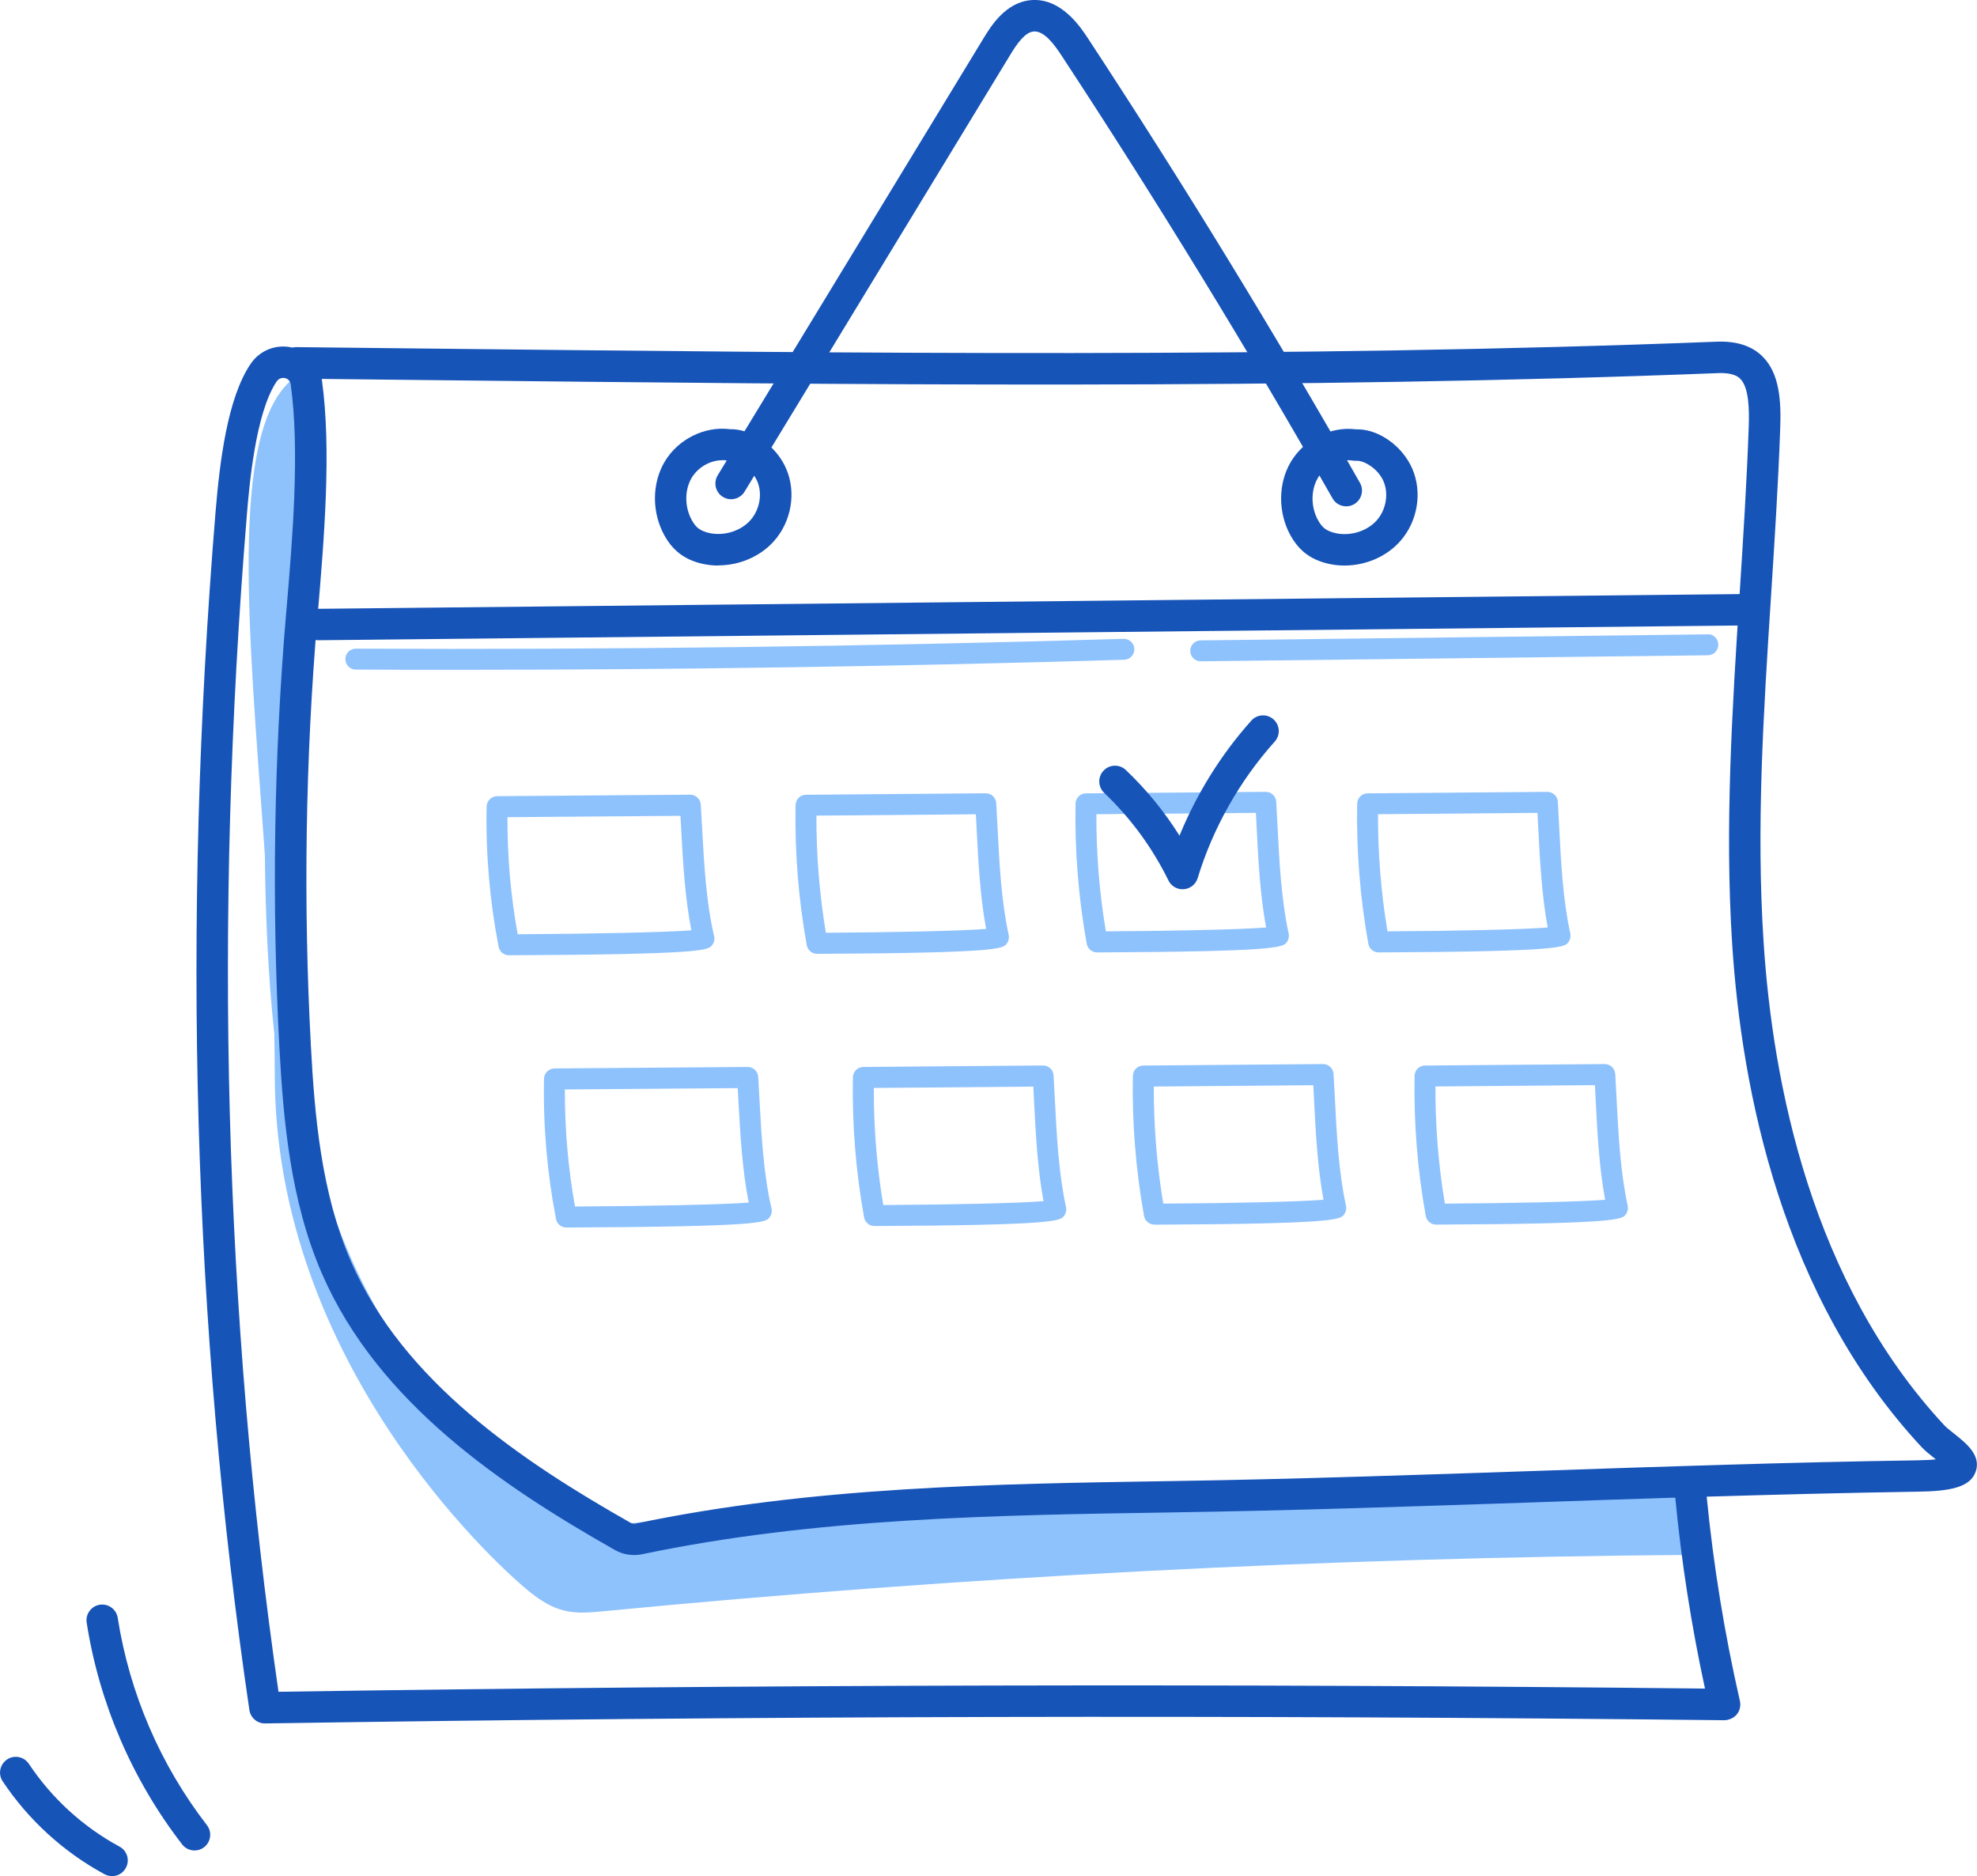
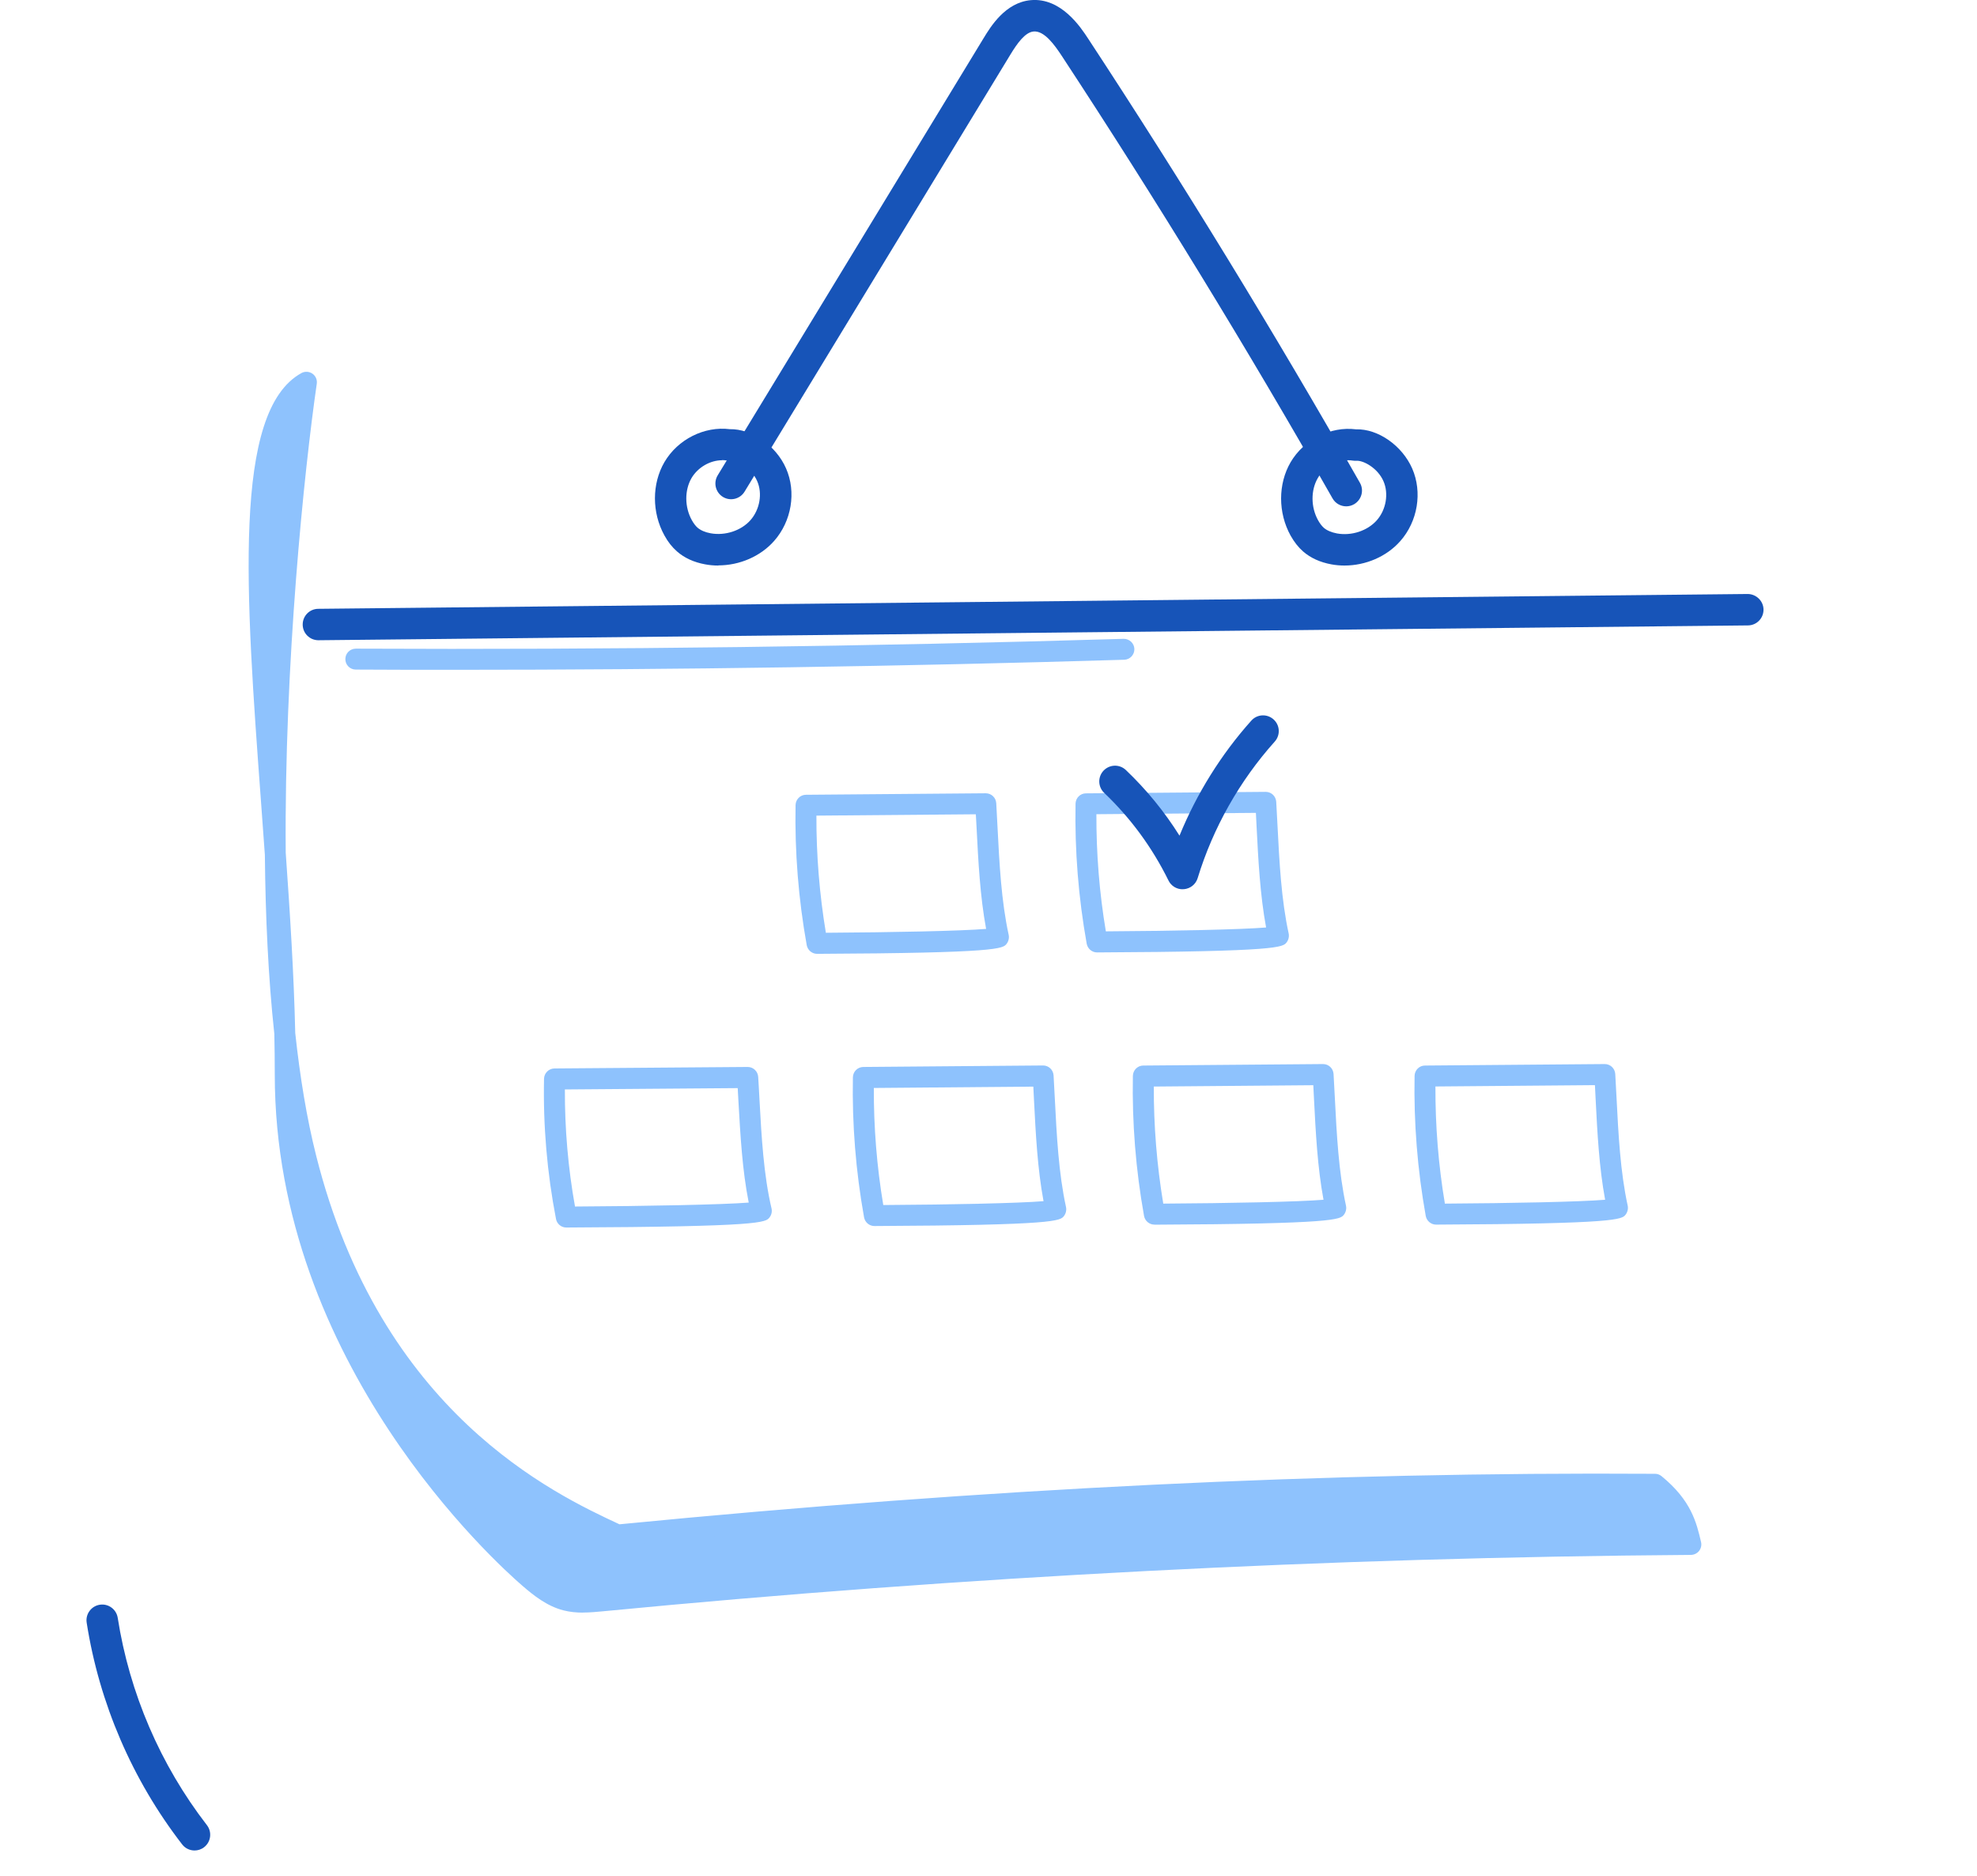
<svg xmlns="http://www.w3.org/2000/svg" viewBox="0 0 265.5 251.92" data-name="Layer 2" id="Layer_2">
  <defs>
    <style>
      .cls-1 {
        fill: #1754b8;
      }

      .cls-2 {
        fill: #8ec2fd;
      }
    </style>
  </defs>
  <g data-name="Layer 1" id="Layer_1-2">
    <g>
-       <path d="M68.34,128.27c-.67,0-1.25-.48-1.38-1.14-1.2-6.2-1.74-12.54-1.61-18.84.02-.76.64-1.37,1.4-1.38l25.94-.2h.01c.74,0,1.36.58,1.41,1.32.07,1.04.12,2.1.18,3.18.27,4.91.55,9.98,1.61,14.49.1.41,0,.88-.27,1.22-.52.66-.96,1.24-27.28,1.35h0ZM93.15,126.33s0,.02,0,.04c0-.01,0-.02,0-.04ZM68.15,109.72c-.02,5.27.43,10.55,1.37,15.73,9.56-.05,19.83-.25,23.33-.53-.87-4.37-1.12-9.03-1.37-13.55-.03-.61-.07-1.22-.1-1.82l-23.22.18Z" class="cls-2" />
      <path d="M109.73,128.08c-.68,0-1.26-.49-1.39-1.16-1.11-6.19-1.62-12.52-1.5-18.82.02-.76.63-1.38,1.4-1.38l24.13-.2h.01c.75,0,1.36.58,1.41,1.32.06,1.04.12,2.11.17,3.19.25,4.91.51,9.98,1.5,14.5.09.41-.02.88-.28,1.21-.5.63-.97,1.23-25.45,1.34h0ZM132.71,126.12s0,.02,0,.03c0-.01,0-.02,0-.03ZM109.64,109.52c-.02,5.27.41,10.55,1.27,15.73,8.79-.05,18.22-.24,21.52-.52-.81-4.36-1.05-9.03-1.28-13.56-.03-.61-.06-1.22-.1-1.83l-21.41.18Z" class="cls-2" />
      <path d="M147.33,127.89c-.68,0-1.26-.49-1.39-1.16-1.11-6.18-1.62-12.52-1.5-18.82.02-.76.63-1.38,1.4-1.38l24.13-.2h.01c.75,0,1.36.58,1.41,1.33.06,1.03.12,2.09.17,3.16.25,4.92.51,10,1.5,14.52.09.41-.02.88-.28,1.21-.5.63-.97,1.23-25.45,1.34h0ZM170.31,125.92s0,.02,0,.04c0-.01,0-.02,0-.04ZM147.24,109.33c-.02,5.27.4,10.55,1.27,15.73,8.79-.05,18.22-.24,21.52-.52-.81-4.37-1.05-9.05-1.28-13.58-.03-.61-.06-1.21-.09-1.81l-21.41.18Z" class="cls-2" />
-       <path d="M185.15,127.89c-.68,0-1.27-.49-1.39-1.16-1.11-6.19-1.62-12.52-1.5-18.82.02-.76.63-1.38,1.4-1.38l24.13-.2h.01c.75,0,1.36.58,1.41,1.32.06,1.04.12,2.11.17,3.19.25,4.91.51,9.98,1.5,14.5.09.41-.02.88-.28,1.21-.5.63-.97,1.23-25.45,1.34h0ZM208.13,125.92s0,.02,0,.03c0-.01,0-.02,0-.03ZM185.06,109.33c-.02,5.27.41,10.55,1.27,15.73,8.79-.05,18.22-.24,21.52-.52-.81-4.36-1.05-9.03-1.28-13.56-.03-.61-.06-1.23-.1-1.83l-21.41.18Z" class="cls-2" />
      <path d="M76.05,164.83c-.67,0-1.25-.48-1.38-1.14-1.2-6.19-1.74-12.53-1.61-18.84.02-.76.64-1.37,1.4-1.38l25.94-.2h.01c.74,0,1.36.58,1.41,1.32.07,1.04.12,2.09.18,3.17.27,4.91.55,9.99,1.61,14.5.1.42,0,.88-.27,1.22-.52.66-.96,1.24-27.28,1.35h0ZM100.86,162.89s0,.02,0,.03c0-.01,0-.02,0-.03ZM75.86,146.28c-.02,5.27.43,10.55,1.36,15.73,9.56-.05,19.83-.25,23.33-.53-.87-4.37-1.12-9.03-1.38-13.56-.03-.61-.07-1.21-.1-1.81l-23.22.18Z" class="cls-2" />
      <path d="M117.43,164.63c-.68,0-1.26-.49-1.39-1.16-1.11-6.19-1.62-12.52-1.5-18.82.02-.76.63-1.37,1.4-1.38l24.13-.2h.01c.75,0,1.36.58,1.41,1.33.06,1.04.12,2.1.17,3.17.25,4.91.51,9.99,1.5,14.51.09.41-.02.88-.28,1.21-.5.63-.97,1.23-25.45,1.34h0ZM140.42,162.67s0,.02,0,.03c0-.01,0-.02,0-.03ZM117.35,146.08c-.02,5.27.4,10.55,1.27,15.73,8.79-.05,18.22-.24,21.52-.52-.81-4.37-1.05-9.04-1.28-13.57-.03-.61-.06-1.21-.09-1.81l-21.41.18Z" class="cls-2" />
      <path d="M155.03,164.44c-.68,0-1.26-.49-1.39-1.16-1.11-6.19-1.62-12.52-1.5-18.82.02-.76.63-1.38,1.4-1.38l24.13-.2h.01c.75,0,1.36.58,1.41,1.33.06,1.03.12,2.09.17,3.16.25,4.92.51,10,1.5,14.53.09.41-.02.88-.28,1.21-.5.63-.97,1.23-25.45,1.34h0ZM178.02,162.48s0,.02,0,.03c0-.01,0-.02,0-.03ZM154.95,145.89c-.02,5.27.41,10.55,1.27,15.73,8.79-.05,18.22-.24,21.52-.52-.81-4.37-1.05-9.05-1.28-13.58-.03-.61-.06-1.21-.09-1.8l-21.41.18Z" class="cls-2" />
      <path d="M192.86,164.44c-.68,0-1.26-.49-1.39-1.16-1.11-6.18-1.62-12.52-1.5-18.82.02-.76.63-1.38,1.4-1.38l24.13-.2h.01c.75,0,1.36.58,1.41,1.33.06,1.03.12,2.09.17,3.16.25,4.92.51,10,1.5,14.52.09.41-.02.88-.28,1.21-.5.63-.97,1.23-25.45,1.34h0ZM215.84,162.48s0,.02,0,.03c0-.01,0-.02,0-.03ZM192.77,145.89c-.02,5.27.4,10.55,1.27,15.73,8.79-.05,18.22-.24,21.52-.52-.81-4.37-1.05-9.04-1.28-13.58-.03-.61-.06-1.21-.09-1.81l-21.41.18Z" class="cls-2" />
      <g>
        <path d="M41.14,51.33c-12.37,6.84-2.83,56.29-2.83,92.96s26.02,61.76,32.74,67.56c1.48,1.27,3.06,2.53,4.94,3.02,1.58.41,3.25.26,4.87.1,48.59-4.7,97.39-7.23,146.21-7.58-.6-2.56-1.2-5.11-4.82-8.07-46.26-.28-92.53,2.23-139.31,6.81-8.77-4.09-32.9-14.95-41.86-50.63-8.31-33.09-1.88-90.76.06-104.17Z" class="cls-2" />
        <path d="M78.3,216.54c-.88,0-1.78-.08-2.66-.31-2.2-.57-4-2.01-5.51-3.32-3.4-2.93-33.23-29.78-33.23-68.62,0-1.79-.02-3.62-.06-5.46-.82-7.61-1.19-15.79-1.27-24.03-.17-2.35-.34-4.69-.51-7.02-2.08-28.2-3.87-52.55,5.41-57.68.46-.26,1.04-.23,1.48.07s.67.83.59,1.36c-1.68,11.6-4.38,37.59-4.17,62.96.58,8.18,1.1,16.42,1.28,24.23.64,5.92,1.55,11.47,2.8,16.43,8.68,34.56,31.95,45.44,40.74,49.53,49.45-4.83,94.93-7.06,139.07-6.78.32,0,.63.11.88.32,3.99,3.26,4.69,6.23,5.3,8.84.1.42,0,.86-.26,1.19-.27.34-.67.53-1.1.54-48.58.35-97.73,2.9-146.08,7.57-.86.08-1.77.17-2.7.17ZM43.13,166.64c7.76,25.29,26.24,41.9,28.84,44.14,1.33,1.15,2.77,2.3,4.38,2.73,1.35.35,2.89.2,4.38.06,47.84-4.63,96.46-7.18,144.54-7.57-.51-1.73-1.33-3.38-3.53-5.27-43.96-.24-89.34,1.98-138.65,6.81-.25.03-.5-.02-.73-.13l-.33-.15c-8.12-3.78-28.24-13.16-38.89-40.62ZM39.16,55.5c-2.9,5.42-3.26,16.51-2.73,29.45.73-11.75,1.8-22.17,2.73-29.45Z" class="cls-2" />
      </g>
      <path d="M61.18,89.94c-4.47,0-8.94,0-13.4-.03-.78,0-1.41-.64-1.4-1.41,0-.78.63-1.4,1.41-1.4h0c34.21.16,68.91-.29,103.1-1.32.76-.02,1.43.59,1.45,1.36.02.78-.59,1.43-1.37,1.45-29.77.9-59.92,1.35-89.8,1.35Z" class="cls-2" />
-       <path d="M161.25,88.8c-.77,0-1.4-.62-1.41-1.39,0-.78.61-1.41,1.39-1.42l68.11-.81c.75-.07,1.41.61,1.42,1.39,0,.78-.61,1.41-1.39,1.42l-68.11.81h-.02Z" class="cls-2" />
-       <path d="M35.58,231.42c-1.05,0-1.94-.77-2.09-1.8-7.57-51.37-9.1-105.47-4.55-160.79.57-6.89,1.61-15.38,4.71-19.96,1.24-1.84,3.43-2.7,5.59-2.2.01,0,.03,0,.04,0,.17-.04.35-.06.51-.06l17.12.19c57.57.63,117.11,1.29,173.66-.92,2.65-.1,4.71.57,6.14,2,2.3,2.29,2.5,6.03,2.36,9.72-.27,7.53-.76,15.11-1.23,22.43-1.03,15.98-2,31.07-1,46.46,1.23,19.03,6.44,45.74,24.3,64.93.25.27.76.67,1.25,1.06,1.64,1.3,3.69,2.91,2.94,5.11-.73,2.17-3.54,2.65-7.82,2.71-9.46.15-18.93.39-28.31.67.9,9.21,2.4,18.43,4.46,27.43.14.63,0,1.29-.41,1.8-.41.5-1.05.77-1.67.79-64.97-.73-130.9-.58-195.98.43h-.03ZM38.02,50.75c-.26,0-.6.09-.87.48-2.87,4.25-3.69,14.2-4,17.94-4.47,54.35-3.04,107.49,4.25,158,63.62-.97,128.05-1.12,191.57-.43-1.83-8.44-3.17-17.04-3.99-25.64-6.13.19-12.22.4-18.23.61-16.28.55-33.11,1.13-49.64,1.38-23.41.36-47.62.73-70.87,5.61-1.25.26-2.56.06-3.67-.57-15.21-8.63-31.77-19.77-39.31-37.05-4.31-9.88-5.22-20.9-5.74-30.45-1.04-19.29-.74-38.83.89-58.09l.06-.67c.81-9.51,1.81-21.35.57-30.25-.08-.6-.52-.79-.77-.85-.06-.01-.15-.03-.26-.03ZM43.21,50.88c0,.05.02.11.02.16,1.31,9.37.28,21.47-.54,31.19l-.06.67c-1.62,19.06-1.91,38.41-.88,57.51.49,9.18,1.36,19.75,5.39,28.99,7.04,16.14,22.92,26.78,37.53,35.07.21.12.47.16.71.11,23.64-4.96,48.06-5.33,71.67-5.7,16.49-.25,33.3-.83,49.56-1.38,16.57-.57,33.71-1.15,50.84-1.41,1.08-.02,1.9-.06,2.52-.13-.07-.06-.14-.11-.2-.16-.64-.51-1.25-.99-1.72-1.5-18.71-20.1-24.16-47.83-25.43-67.54-1.01-15.66.01-31.6,1-47,.47-7.3.95-14.84,1.22-22.31.09-2.45.04-5.42-1.13-6.58-.21-.21-.86-.86-2.99-.77-56.65,2.22-116.24,1.56-173.87.93l-13.65-.15Z" class="cls-1" />
      <path d="M42.76,85.97c-1.16,0-2.1-.93-2.11-2.09-.01-1.17.92-2.12,2.09-2.13l191.96-1.99c1.13,0,2.12.92,2.13,2.09.01,1.17-.92,2.12-2.09,2.13l-191.96,1.99h-.02Z" class="cls-1" />
      <path d="M96.47,75.94c-.59,0-1.18-.05-1.77-.16-1.52-.28-2.79-.86-3.79-1.74-.64-.56-1.2-1.26-1.68-2.14-1.7-3.07-1.7-6.93,0-9.85,1.79-3.06,5.37-4.85,8.78-4.42,2.96-.06,6.21,2.2,7.55,5.26,1.4,3.18.75,7.1-1.61,9.76-1.84,2.08-4.65,3.27-7.48,3.27ZM96.98,61.8c-1.6,0-3.25.94-4.11,2.39-.95,1.63-.94,3.9.04,5.66.24.43.5.77.76,1,.42.36,1.03.63,1.77.76,1.95.35,4.09-.35,5.34-1.76,1.26-1.43,1.64-3.59.9-5.26-.76-1.74-2.68-2.8-3.64-2.74-.16.01-.31,0-.47-.02-.2-.03-.4-.05-.6-.05Z" class="cls-1" />
      <path d="M180.56,75.94c-.59,0-1.19-.05-1.77-.16-1.52-.28-2.79-.86-3.79-1.73-.64-.56-1.19-1.26-1.68-2.13-1.7-3.07-1.7-6.93,0-9.85,1.79-3.06,5.38-4.85,8.78-4.42,2.98-.09,6.21,2.2,7.55,5.26,1.39,3.18.75,7.1-1.61,9.76-1.84,2.08-4.65,3.27-7.48,3.27ZM181.08,61.8c-1.6,0-3.26.94-4.11,2.4-.95,1.63-.94,3.9.04,5.66.24.43.5.77.77,1.01.41.36,1.03.62,1.77.76,1.95.35,4.09-.35,5.34-1.76,1.26-1.42,1.63-3.59.9-5.26-.76-1.74-2.66-2.8-3.64-2.74-.16.01-.31,0-.47-.02-.2-.03-.4-.05-.6-.05Z" class="cls-1" />
      <path d="M180.79,67.99c-.73,0-1.45-.38-1.84-1.07-11.43-20.09-23.67-40.08-36.37-59.43-.96-1.46-2.35-3.4-3.78-3.26-1.14.1-2.21,1.62-3.11,3.1l-35.7,58.69c-.61,1-1.91,1.31-2.9.71-1-.61-1.31-1.91-.71-2.9L132.09,5.13c.95-1.56,2.92-4.8,6.34-5.11,4.08-.36,6.7,3.64,7.69,5.15,12.75,19.42,25.03,39.49,36.51,59.66.58,1.01.22,2.3-.79,2.88-.33.19-.69.28-1.04.28Z" class="cls-1" />
-       <path d="M158.81,119.41c-.8,0-1.54-.45-1.89-1.18-2.18-4.42-5.08-8.38-8.64-11.77-.84-.8-.88-2.14-.07-2.99.81-.84,2.14-.88,2.99-.07,2.77,2.64,5.18,5.59,7.2,8.81,2.31-5.64,5.59-10.92,9.65-15.45.78-.87,2.11-.94,2.98-.16s.94,2.11.16,2.98c-4.71,5.25-8.29,11.59-10.35,18.33-.25.83-.99,1.42-1.85,1.49-.06,0-.11,0-.17,0Z" class="cls-1" />
+       <path d="M158.81,119.41c-.8,0-1.54-.45-1.89-1.18-2.18-4.42-5.08-8.38-8.64-11.77-.84-.8-.88-2.14-.07-2.99.81-.84,2.14-.88,2.99-.07,2.77,2.64,5.18,5.59,7.2,8.81,2.31-5.64,5.59-10.92,9.65-15.45.78-.87,2.11-.94,2.98-.16s.94,2.11.16,2.98c-4.71,5.25-8.29,11.59-10.35,18.33-.25.83-.99,1.42-1.85,1.49-.06,0-.11,0-.17,0" class="cls-1" />
      <path d="M26.13,248.48c-.63,0-1.26-.28-1.67-.82-6.7-8.66-11.13-18.96-12.82-29.77-.18-1.15.61-2.23,1.76-2.41,1.15-.18,2.23.61,2.41,1.76,1.58,10.11,5.72,19.74,11.98,27.84.71.92.54,2.25-.38,2.96-.38.3-.84.44-1.29.44Z" class="cls-1" />
-       <path d="M15.04,251.92c-.34,0-.68-.08-1-.25-5.49-2.97-10.22-7.28-13.68-12.48-.65-.97-.38-2.28.59-2.93.97-.65,2.28-.39,2.93.59,3.08,4.63,7.29,8.47,12.17,11.11,1.03.55,1.41,1.84.85,2.86-.38.71-1.11,1.11-1.86,1.11Z" class="cls-1" />
    </g>
  </g>
</svg>